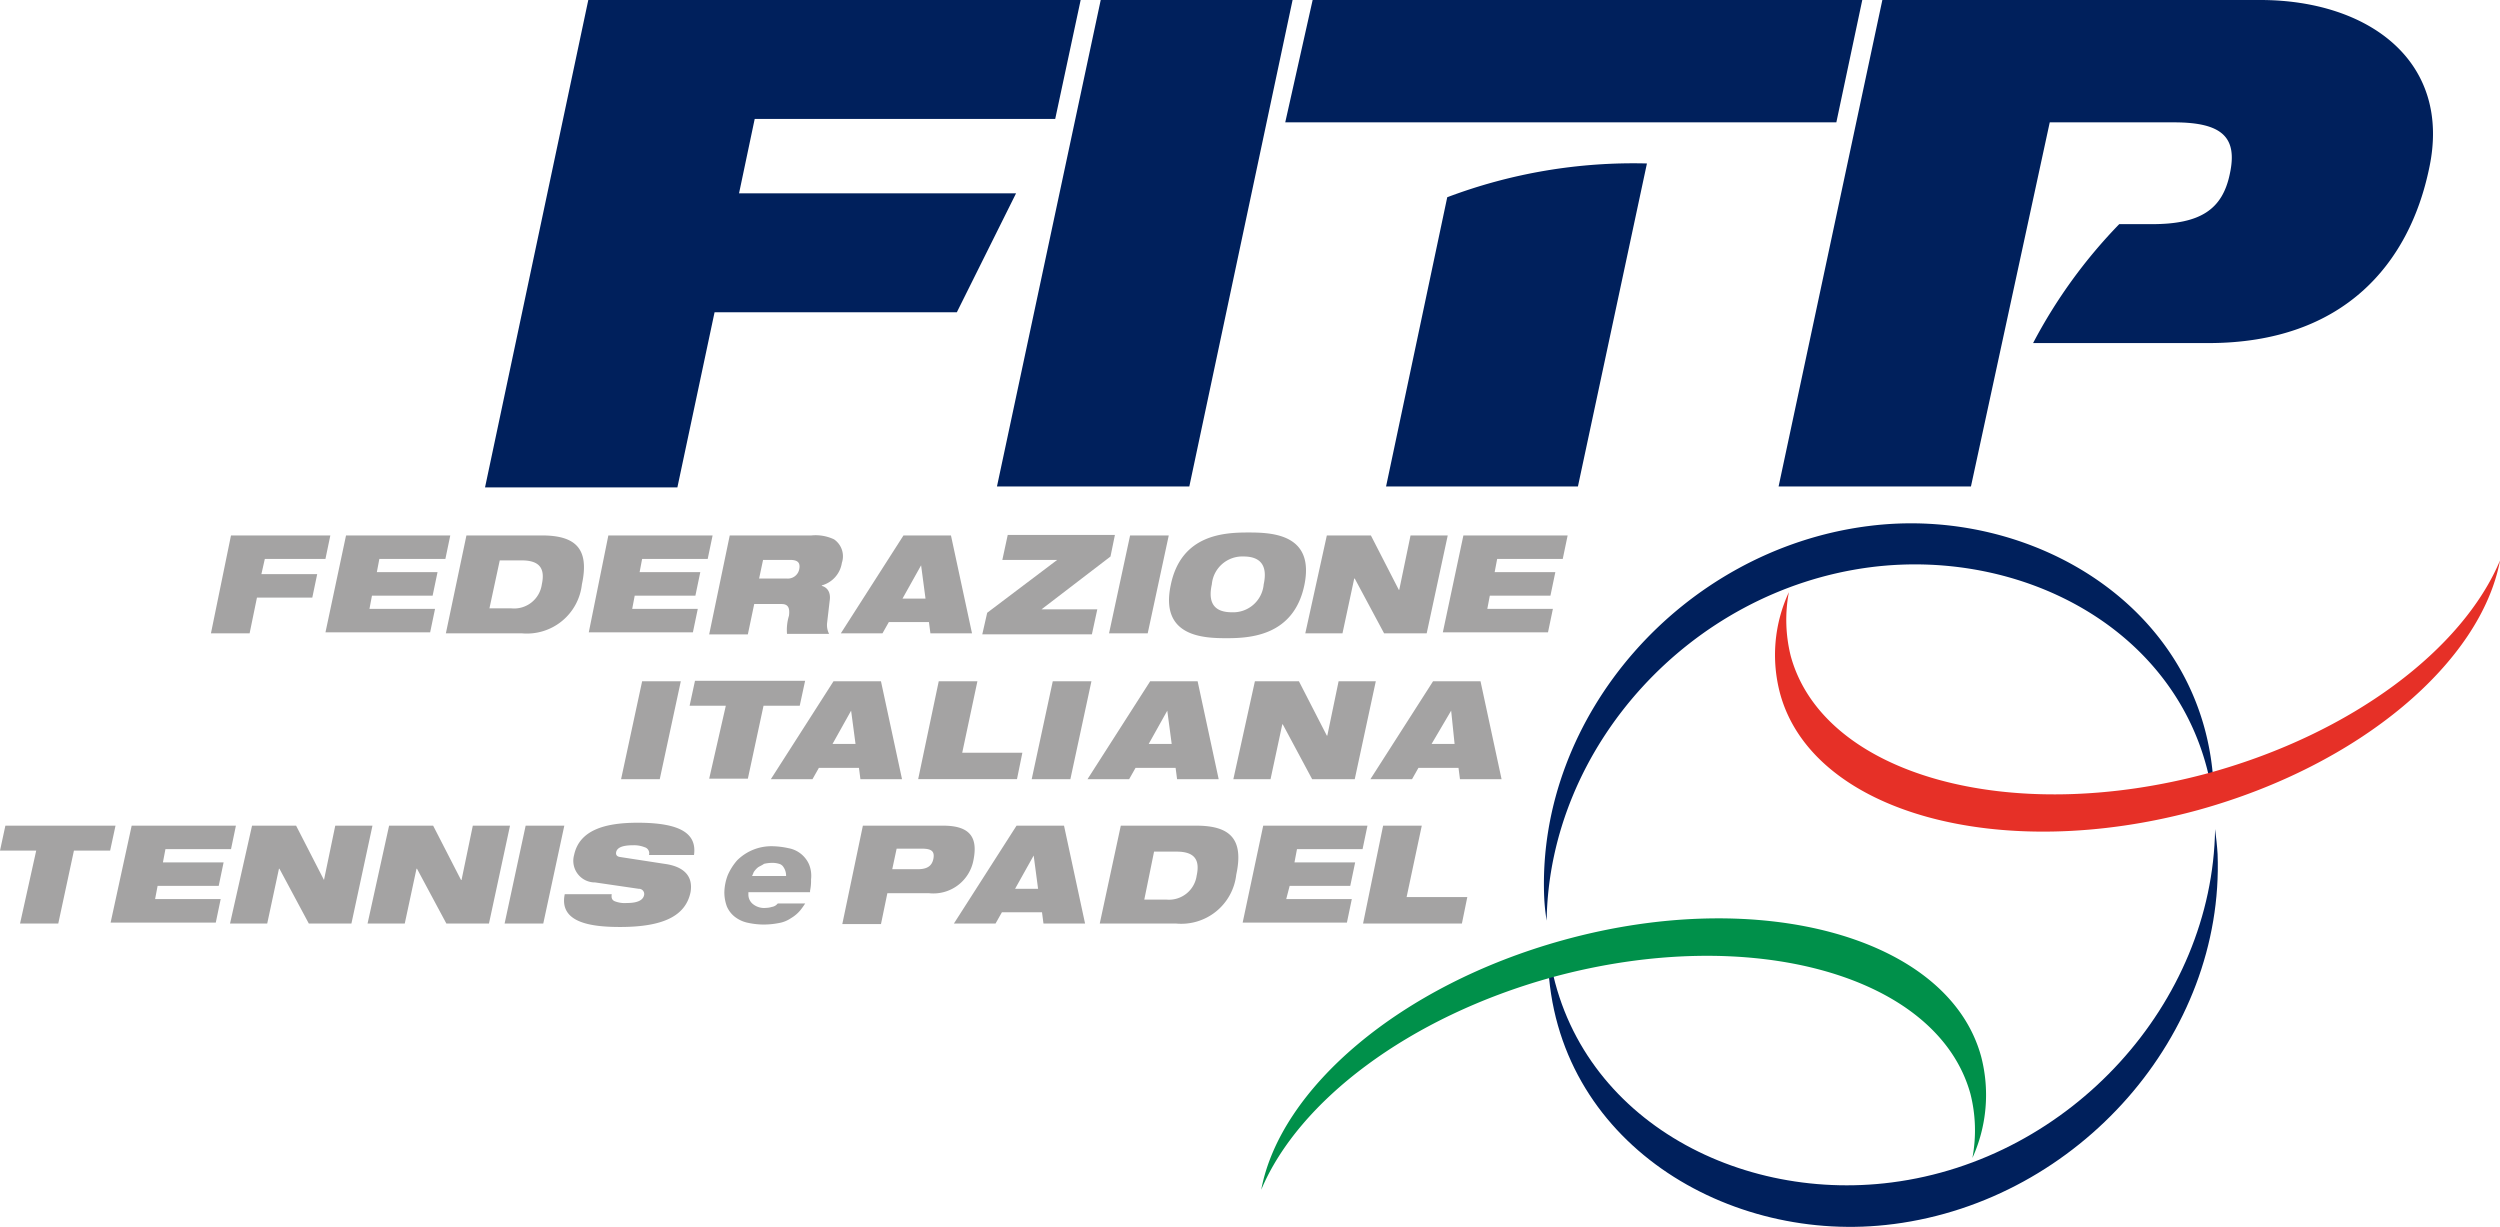
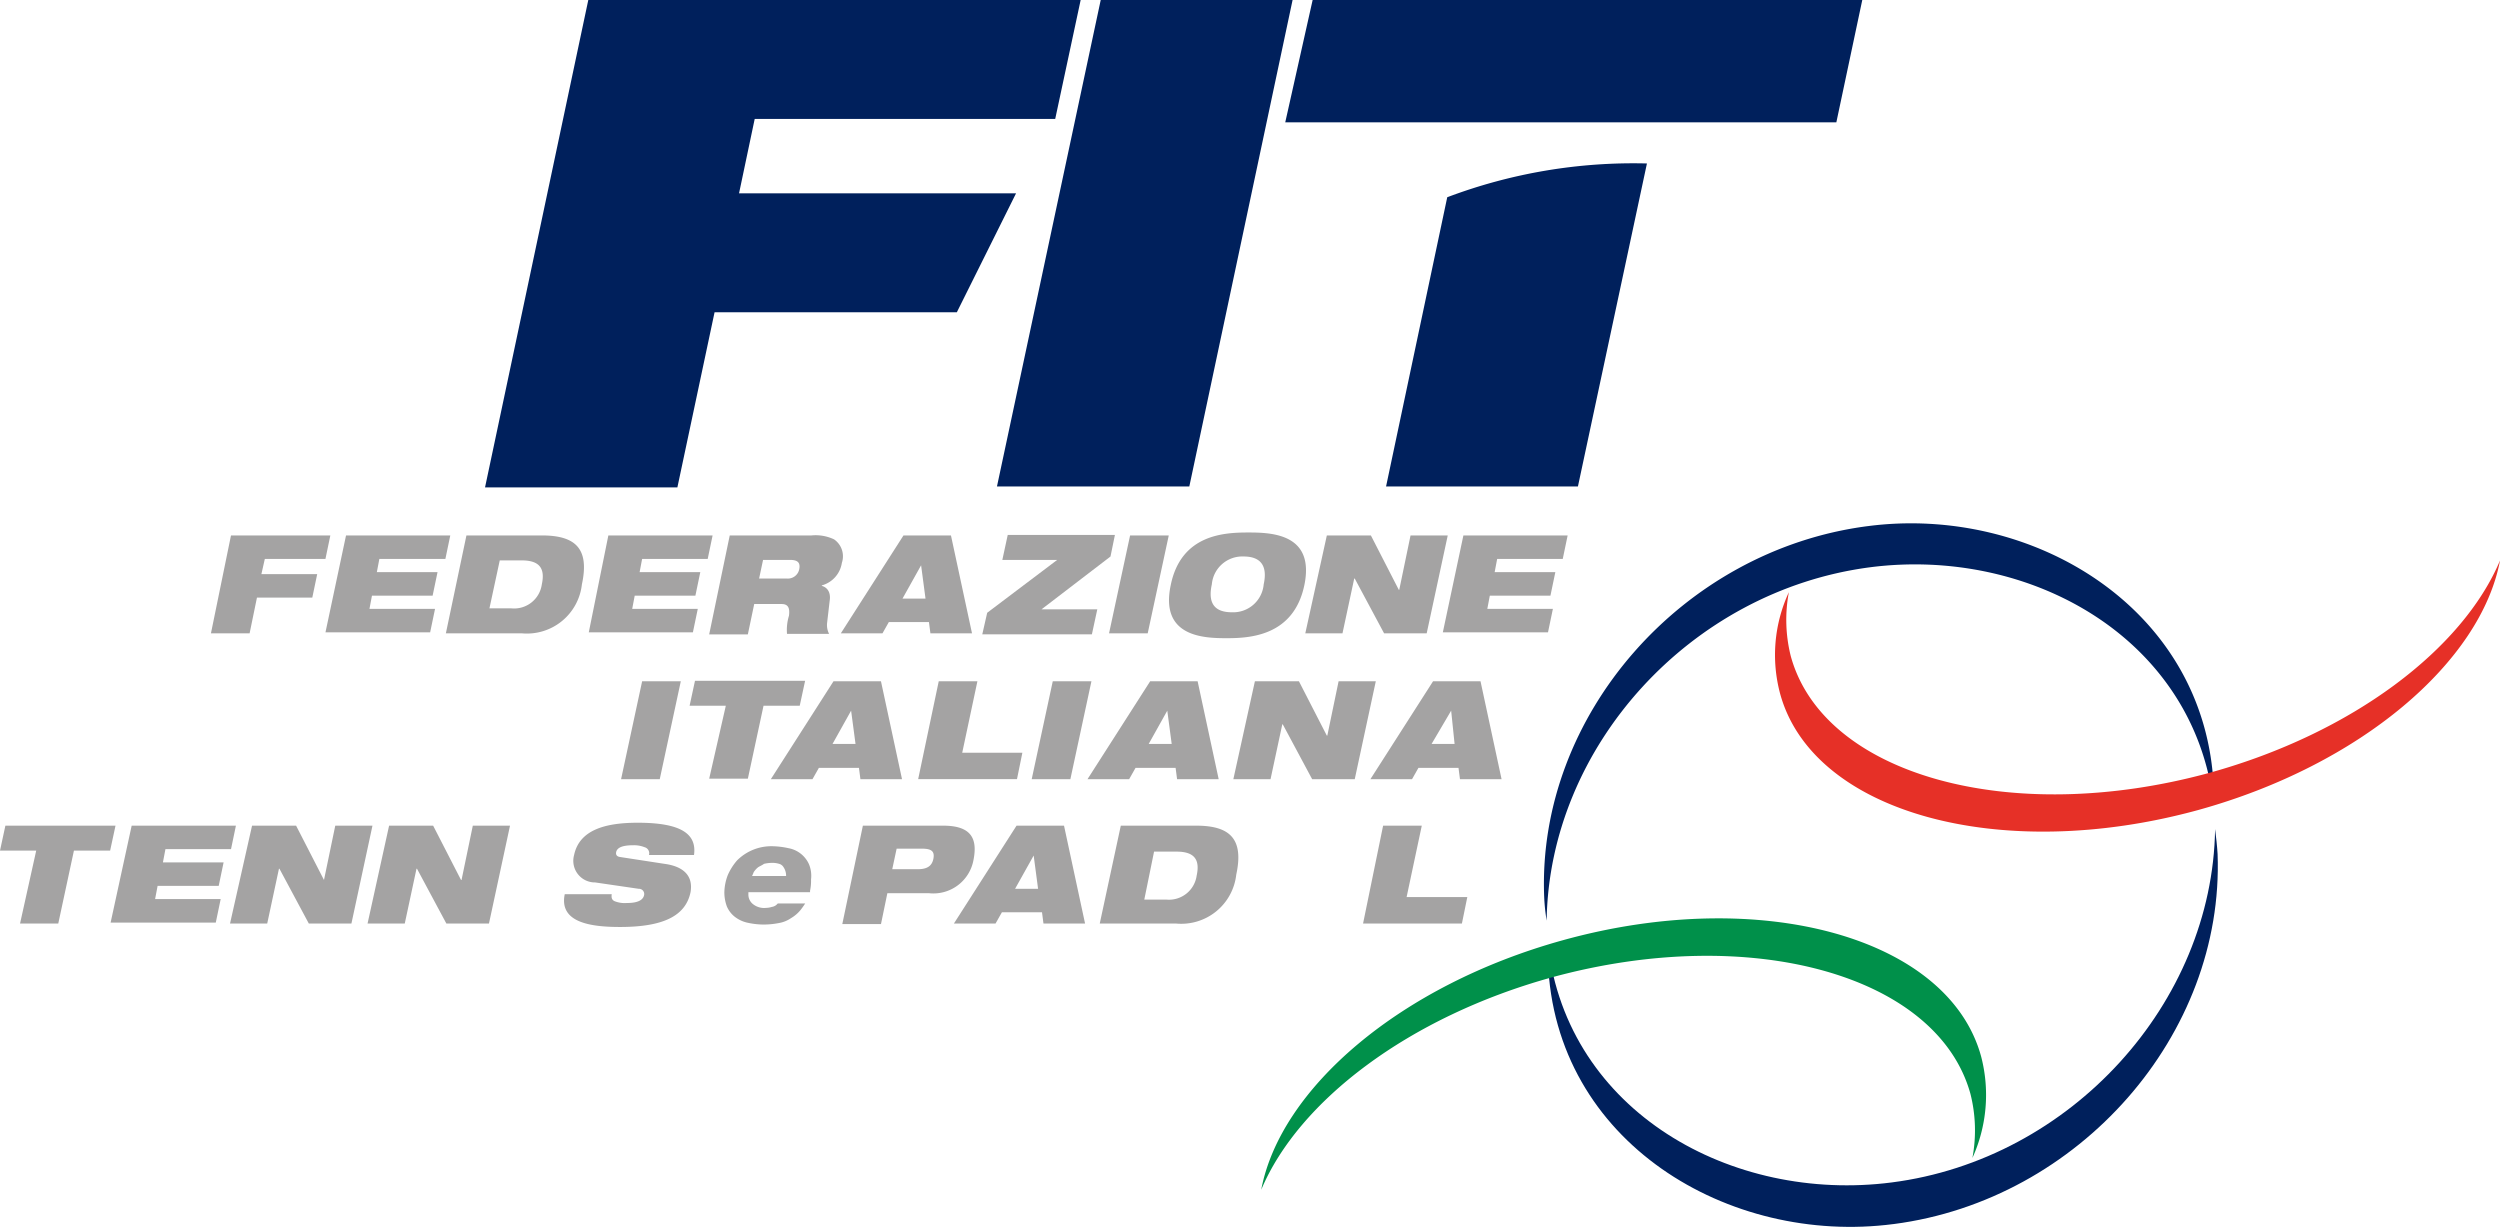
<svg xmlns="http://www.w3.org/2000/svg" width="199.519" height="97.914" viewBox="0 0 199.519 97.914">
  <g id="FITP_Logo_Colore" transform="translate(-1.2)">
    <path id="Tracciato_176" data-name="Tracciato 176" d="M108.542,0h39.294l-2.031,9.492H121.822l-1.25,5.937H142.68l-4.726,9.492H118.619L115.651,38.9H100.3Z" transform="translate(-60.391)" fill="#00205c" />
    <path id="Tracciato_177" data-name="Tracciato 177" d="M213.181,0h15.312l-8.242,38.826H204.9Z" transform="translate(-124.135)" fill="#00205c" />
    <path id="Tracciato_178" data-name="Tracciato 178" d="M289.283,36.061,284.4,59.146h15.312l5.508-25.78A42.049,42.049,0,0,0,289.283,36.061Z" transform="translate(-172.582 -20.32)" fill="#00205c" />
    <path id="Tracciato_179" data-name="Tracciato 179" d="M265.987,0,263.8,9.765h43.982L309.852,0Z" transform="translate(-160.028)" fill="#00205c" />
-     <path id="Tracciato_180" data-name="Tracciato 180" d="M403.035,0H372.881L364.6,38.826h15.351l6.289-29.061h9.921c3.867,0,5.078,1.211,4.453,4.1-.586,2.851-2.344,4.023-6.211,4.023h-2.617a40.858,40.858,0,0,0-6.875,9.492h13.984c10.9,0,16.054-6.445,17.616-13.905C418.386,4.883,411.667,0,403.035,0Z" transform="translate(-221.455)" fill="#00205c" />
    <path id="Tracciato_181" data-name="Tracciato 181" d="M45.9,109.4h7.929l-.391,1.875H48.6l-.273,1.211h4.453l-.391,1.875H47.972l-.586,2.851H44.3Z" transform="translate(-26.265 -66.668)" fill="#a4a3a3" />
    <path id="Tracciato_182" data-name="Tracciato 182" d="M69.341,109.4h8.32l-.391,1.875H72l-.2,1.055h4.843l-.391,1.875H71.411l-.2,1.055h5.234l-.391,1.875H67.7Z" transform="translate(-40.525 -66.668)" fill="#a4a3a3" />
    <path id="Tracciato_183" data-name="Tracciato 183" d="M93.941,109.4h6.015c2.656,0,3.828,1.016,3.2,3.906a4.415,4.415,0,0,1-4.8,3.906H92.3Zm1.836,5.82h1.758a2.23,2.23,0,0,0,2.422-1.914c.273-1.25-.156-1.914-1.6-1.914H96.6Z" transform="translate(-55.516 -66.668)" fill="#a4a3a3" />
    <path id="Tracciato_184" data-name="Tracciato 184" d="M123.062,109.4h8.32l-.391,1.875h-5.234l-.2,1.055h4.843l-.391,1.875h-4.843l-.2,1.055h5.234l-.391,1.875H121.5Z" transform="translate(-73.311 -66.668)" fill="#a4a3a3" />
    <path id="Tracciato_185" data-name="Tracciato 185" d="M147.741,109.4h6.523a3.427,3.427,0,0,1,1.8.312,1.635,1.635,0,0,1,.625,1.875,2.206,2.206,0,0,1-1.6,1.8v.039c.43.117.742.508.625,1.211l-.2,1.719a1.552,1.552,0,0,0,.156.9h-3.359a3.889,3.889,0,0,1,.156-1.445c.078-.586-.039-.937-.586-.937h-2.187l-.508,2.422H146.1Zm2.344,3.437h2.187a.926.926,0,0,0,1.016-.742c.117-.586-.2-.742-.742-.742H150.4Z" transform="translate(-88.302 -66.668)" fill="#a4a3a3" />
    <path id="Tracciato_186" data-name="Tracciato 186" d="M178,109.4h3.789l1.68,7.812h-3.32l-.117-.9h-3.2l-.508.9H173Zm1.406,2.383h0l-1.484,2.656h1.836Z" transform="translate(-104.695 -66.668)" fill="#a4a3a3" />
    <path id="Tracciato_187" data-name="Tracciato 187" d="M202.291,115.511l5.586-4.218H203.5l.43-1.992h8.554l-.352,1.719-5.507,4.218h4.453l-.43,1.992H201.9Z" transform="translate(-122.306 -66.607)" fill="#a4a3a3" />
    <path id="Tracciato_188" data-name="Tracciato 188" d="M229.48,109.4h3.086l-1.68,7.812H227.8Z" transform="translate(-138.09 -66.668)" fill="#a4a3a3" />
    <path id="Tracciato_189" data-name="Tracciato 189" d="M246.4,108.8c1.875,0,5.312.117,4.453,4.218-.859,4.062-4.375,4.218-6.211,4.218s-5.312-.117-4.453-4.218C241.011,108.917,244.526,108.8,246.4,108.8Zm-1.328,6.367a2.442,2.442,0,0,0,2.539-2.226c.352-1.6-.352-2.226-1.6-2.226a2.442,2.442,0,0,0-2.539,2.226C243.12,114.542,243.784,115.167,245.073,115.167Z" transform="translate(-145.559 -66.303)" fill="#a4a3a3" />
    <path id="Tracciato_190" data-name="Tracciato 190" d="M269.619,109.4h3.515l2.226,4.336h.039l.9-4.336h2.969l-1.68,7.812h-3.4l-2.344-4.375h-.039l-.937,4.375H267.9Z" transform="translate(-162.527 -66.668)" fill="#a4a3a3" />
    <path id="Tracciato_191" data-name="Tracciato 191" d="M297.641,109.4h8.32l-.391,1.875h-5.234l-.2,1.055h4.843l-.391,1.875H299.75l-.2,1.055h5.234l-.391,1.875H296Z" transform="translate(-179.651 -66.668)" fill="#a4a3a3" />
    <g id="Raggruppa_288" data-name="Raggruppa 288" transform="translate(50.767 54.333)">
      <path id="Tracciato_192" data-name="Tracciato 192" d="M129.78,139.2h3.086l-1.68,7.812H128.1Z" transform="translate(-128.1 -139.161)" fill="#a4a3a3" />
      <path id="Tracciato_193" data-name="Tracciato 193" d="M144.99,141.092H142.1l.43-1.992h8.789l-.43,1.992H148l-1.25,5.82h-3.086Z" transform="translate(-136.632 -139.1)" fill="#a4a3a3" />
      <path id="Tracciato_194" data-name="Tracciato 194" d="M163.7,139.2h3.789l1.68,7.812h-3.32l-.117-.9h-3.2l-.508.9H158.7Zm1.406,2.344h0l-1.484,2.656h1.836Z" transform="translate(-146.748 -139.161)" fill="#a4a3a3" />
      <path id="Tracciato_195" data-name="Tracciato 195" d="M190.441,139.2h3.086l-1.211,5.7h4.8l-.43,2.109H188.8Z" transform="translate(-165.09 -139.161)" fill="#a4a3a3" />
      <path id="Tracciato_196" data-name="Tracciato 196" d="M213.68,139.2h3.086l-1.68,7.812H212Z" transform="translate(-179.229 -139.161)" fill="#a4a3a3" />
      <path id="Tracciato_197" data-name="Tracciato 197" d="M228.4,139.2h3.789l1.68,7.812h-3.32l-.117-.9h-3.2l-.508.9H223.4Zm1.367,2.344h0l-1.484,2.656h1.836Z" transform="translate(-186.176 -139.161)" fill="#a4a3a3" />
      <path id="Tracciato_198" data-name="Tracciato 198" d="M254.919,139.2h3.515l2.226,4.336h.039l.9-4.336h2.969l-1.68,7.812h-3.4l-2.344-4.375h-.039l-.937,4.375H253.2Z" transform="translate(-204.336 -139.161)" fill="#a4a3a3" />
      <path id="Tracciato_199" data-name="Tracciato 199" d="M286.2,139.2h3.789l1.68,7.812h-3.32l-.117-.9h-3.2l-.508.9H281.2Zm1.445,2.344h0l-1.562,2.656h1.836Z" transform="translate(-221.399 -139.161)" fill="#a4a3a3" />
    </g>
    <path id="Tracciato_200" data-name="Tracciato 200" d="M4.09,170.692H1.2l.43-1.992h8.789l-.43,1.992H7.1l-1.25,5.82H2.8Z" transform="translate(0 -102.806)" fill="#a4a3a3" />
    <path id="Tracciato_201" data-name="Tracciato 201" d="M25.48,168.7H33.8l-.391,1.875H28.175l-.2,1.055h4.843l-.391,1.875H27.55l-.2,1.055h5.234l-.391,1.875H23.8Z" transform="translate(-13.772 -102.806)" fill="#a4a3a3" />
    <path id="Tracciato_202" data-name="Tracciato 202" d="M49.958,168.7h3.515l2.226,4.336h0l.9-4.336h2.969l-1.68,7.812h-3.4l-2.344-4.375h-.039l-.937,4.375H48.2Z" transform="translate(-28.642 -102.806)" fill="#a4a3a3" />
    <path id="Tracciato_203" data-name="Tracciato 203" d="M78.019,168.7h3.515l2.226,4.336H83.8l.9-4.336h2.969l-1.68,7.812h-3.4l-2.344-4.375h-.039l-.937,4.375H76.3Z" transform="translate(-45.766 -102.806)" fill="#a4a3a3" />
-     <path id="Tracciato_204" data-name="Tracciato 204" d="M105.98,168.7h3.086l-1.68,7.812H104.3Z" transform="translate(-62.829 -102.806)" fill="#a4a3a3" />
    <path id="Tracciato_205" data-name="Tracciato 205" d="M118.934,172.865a1.725,1.725,0,0,1-1.68-2.187c.43-2.031,2.539-2.578,5.078-2.578,3.476,0,4.726.9,4.492,2.578H123.23a.5.5,0,0,0-.352-.625,2.292,2.292,0,0,0-.9-.156c-.9,0-1.289.2-1.367.547-.039.2.039.352.312.391l3.554.547c1.484.2,2.3.937,2.07,2.265-.391,1.875-2.148,2.773-5.625,2.773-2.344,0-4.883-.352-4.414-2.617h3.75c-.039.273,0,.43.2.547a2.192,2.192,0,0,0,1.016.156c.937,0,1.289-.273,1.367-.625a.418.418,0,0,0-.43-.508Z" transform="translate(-70.237 -102.44)" fill="#a4a3a3" />
    <path id="Tracciato_206" data-name="Tracciato 206" d="M174.941,168.7h6.406c2.187,0,2.773.976,2.422,2.734a3.251,3.251,0,0,1-3.554,2.656h-3.32l-.508,2.461H173.3Zm2.344,3.476h2.031c.781,0,1.133-.273,1.25-.82.117-.586-.117-.82-.9-.82h-2.031Z" transform="translate(-104.877 -102.806)" fill="#a4a3a3" />
    <path id="Tracciato_207" data-name="Tracciato 207" d="M201.1,168.7h3.789l1.68,7.812h-3.32l-.117-.9h-3.2l-.508.9H196.1Zm1.367,2.383h0l-1.484,2.656h1.836Z" transform="translate(-118.772 -102.806)" fill="#a4a3a3" />
    <path id="Tracciato_208" data-name="Tracciato 208" d="M227.58,168.7h6.015c2.656,0,3.828,1.016,3.2,3.906a4.415,4.415,0,0,1-4.8,3.906H225.9Zm1.875,5.9h1.758a2.23,2.23,0,0,0,2.422-1.914c.273-1.25-.156-1.914-1.6-1.914h-1.8Z" transform="translate(-136.932 -102.806)" fill="#a4a3a3" />
-     <path id="Tracciato_209" data-name="Tracciato 209" d="M256.74,168.7h8.32l-.391,1.875h-5.234l-.2,1.055h4.843l-.391,1.875H258.85l-.273,1.055h5.234l-.391,1.875H255.1Z" transform="translate(-154.726 -102.806)" fill="#a4a3a3" />
    <path id="Tracciato_210" data-name="Tracciato 210" d="M281.3,168.7h3.086l-1.211,5.7h4.844l-.43,2.109H279.7Z" transform="translate(-169.717 -102.806)" fill="#a4a3a3" />
    <path id="Tracciato_211" data-name="Tracciato 211" d="M155.957,174.345a2.228,2.228,0,0,0-1.641-1.289,6.47,6.47,0,0,0-1.289-.156,3.868,3.868,0,0,0-2.812,1.133,4.581,4.581,0,0,0-.742,1.172,4.058,4.058,0,0,0-.273,1.367,3.266,3.266,0,0,0,.2,1.133,2.1,2.1,0,0,0,.625.82,2.527,2.527,0,0,0,.977.469,6.07,6.07,0,0,0,1.25.156,6.308,6.308,0,0,0,1.289-.117,2.445,2.445,0,0,0,.976-.391,2.871,2.871,0,0,0,.742-.625,6.63,6.63,0,0,0,.391-.547h-2.187l-.117.117a.736.736,0,0,1-.352.156,1.679,1.679,0,0,1-.469.078,1.424,1.424,0,0,1-1.055-.312.967.967,0,0,1-.352-.742v-.2h4.922v-.117a3.809,3.809,0,0,0,.078-.9A2.413,2.413,0,0,0,155.957,174.345Zm-4.57.977a3.1,3.1,0,0,0,.156-.352,1.588,1.588,0,0,1,.352-.391c.117-.078.312-.156.469-.273a3.035,3.035,0,0,1,.625-.078,1.9,1.9,0,0,1,.586.078.587.587,0,0,1,.352.273,1.205,1.205,0,0,1,.2.7h-2.773v.039Z" transform="translate(-90.191 -105.365)" fill="#a4a3a3" />
    <g id="Raggruppa_289" data-name="Raggruppa 289" transform="translate(124.416 41.765)">
      <path id="Tracciato_212" data-name="Tracciato 212" d="M342.49,107.149c-14.8,1.914-26.366,15.116-25.819,29.529a15.722,15.722,0,0,0,.2,1.953c.2-13.866,11.445-26.327,25.819-28.2,12.734-1.641,25.858,5.625,27.42,18.944,0-.43.039-.859,0-1.289-.586-14.413-14.53-22.655-27.615-20.936" transform="translate(-316.652 -106.924)" fill="#00205c" />
    </g>
    <g id="Raggruppa_290" data-name="Raggruppa 290" transform="translate(101.858 44.724)">
      <path id="Tracciato_213" data-name="Tracciato 213" d="M364.959,117.039a11.9,11.9,0,0,0,.156,5.117c2.617,9.492,17.538,13.632,33.4,9.3,11.445-3.164,20.233-9.882,23.2-16.952-1.523,8.085-11.093,16.327-24.1,19.921-15.819,4.336-30.779.2-33.357-9.3a11.907,11.907,0,0,1,.7-8.085" transform="translate(-322.852 -114.5)" fill="#e63027" />
      <path id="Tracciato_214" data-name="Tracciato 214" d="M345.049,200.922c14.8-1.914,26.4-15.116,25.858-29.529-.039-.664-.117-1.328-.2-1.992-.2,13.866-11.484,26.366-25.819,28.2-12.734,1.641-25.858-5.625-27.42-18.944,0,.43-.039.859,0,1.289.508,14.452,14.452,22.694,27.577,20.975" transform="translate(-294.584 -147.956)" fill="#00205c" />
      <path id="Tracciato_215" data-name="Tracciato 215" d="M315.654,206.772a11.877,11.877,0,0,0-.156-5.117c-2.617-9.492-17.538-13.632-33.4-9.3-11.445,3.164-20.233,9.882-23.2,16.952,1.523-8.085,11.093-16.327,24.1-19.921,15.819-4.375,30.779-.2,33.357,9.3a12.16,12.16,0,0,1-.7,8.085" transform="translate(-258.9 -159.08)" fill="#00904a" />
    </g>
  </g>
</svg>